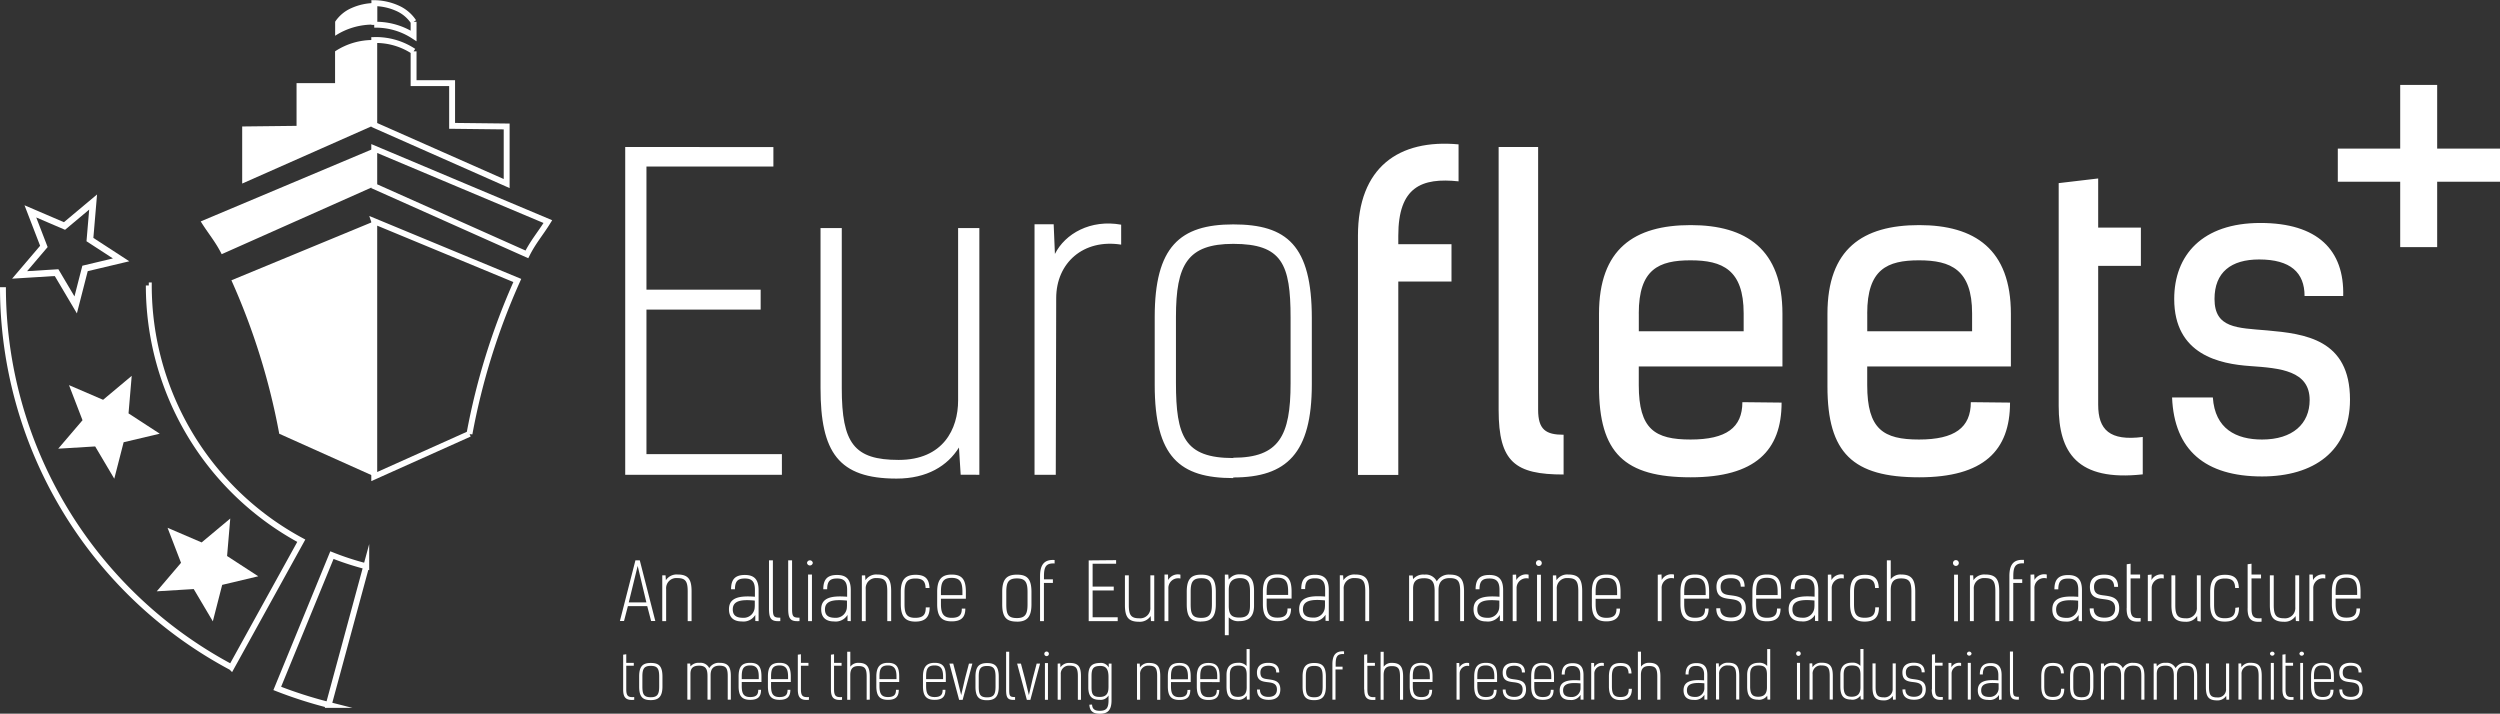
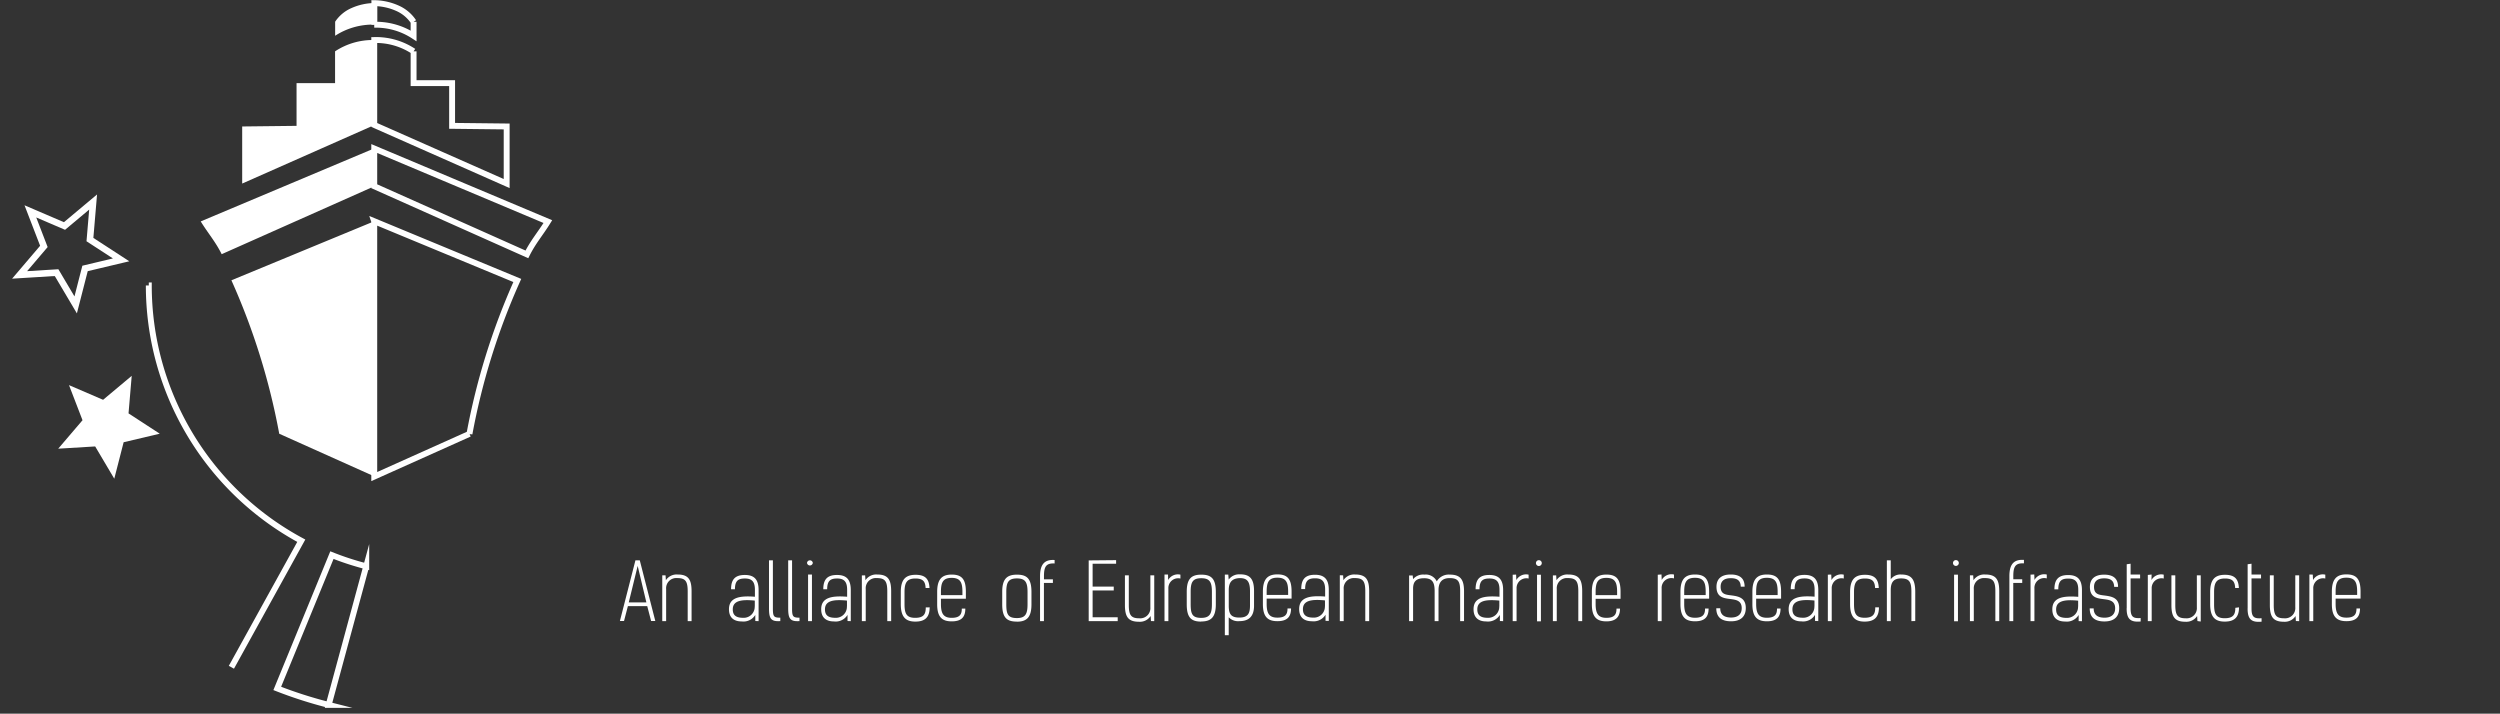
<svg xmlns="http://www.w3.org/2000/svg" id="Layer_1" data-name="Layer 1" viewBox="0 0 643.82 183.79">
  <rect x="0" y="0" width="643.82" height="183.79" fill="#333333" stroke="none" />
  <defs>
    <style>.cls-1{fill:#fff;}.cls-2,.cls-3{fill:none;stroke:#fff;stroke-miterlimit:10;}.cls-2{stroke-width:1.52px;}.cls-3{stroke-width:1.69px;}</style>
  </defs>
  <title>Website logo</title>
-   <path class="cls-1" d="M260.91,456.89v84.42h40.35V536H266.38V498.77h29.41v-5.14H266.38V461.92h32.69v-5Zm91.2,84.42V477.77h-5.47v44.4c0,7.33-3.83,15.31-15.31,15.31s-14.65-4.27-14.65-18.48V477.77h-5.47V519c0,16.51,4.6,23.29,19.58,23.29,7.87,0,13.12-3.28,16.07-8l.44,7Zm14.21-64.52v64.52h5.47l.11-45.49c0-9.08,7-15.31,16.73-13.78V476.9c-7.87-1.42-14.43,2.3-17.06,7.54l-.32-7.65ZM417.5,537c-12.57,0-14.76-5.58-14.76-19.35v-17c0-13.45,2.95-18.81,14.76-18.81,12.58,0,14.76,5.25,14.76,19v16.95c0,13.45-2.95,19.13-14.76,19.13Zm0,5c13.78,0,20.23-6.23,20.23-24V501c0-18.81-6.45-24.17-20.23-24.17s-20.23,5.8-20.23,23.84v17.49c0,18.59,6.45,24,20.23,24Zm32.15-.65H460V491.55H473.7v-9.62H460v-2.19c0-12.57,6-15,15.52-14v-9.52c-15.41-1.42-25.91,5.91-25.91,23.51v61.68Zm36.19-16.74c0,13.45,4.27,16.63,16.73,16.63V531c-4.59,0-6.56-1.32-6.56-6.45V456.89H485.84v67.79Zm62.77-2c0,6.56-4.16,9.62-13.34,9.62s-13.34-2.63-13.34-14v-4.81h37V499.86c0-16.62-9.3-22.85-23.62-22.85-14.55,0-23.62,6.12-23.62,22.85v18.7c0,17.17,6.56,23.4,23.62,23.4,16.62,0,23.4-6.89,23.4-19.24Zm-26.68-22.86c0-11.37,5.14-13.67,13.34-13.67s13.67,2.41,13.67,13.67v4.6h-27v-4.6Zm85.51,22.86c0,6.56-4.16,9.62-13.34,9.62s-13.34-2.63-13.34-14v-4.81h37V499.86c0-16.62-9.3-22.85-23.62-22.85-14.55,0-23.62,6.12-23.62,22.85v18.7c0,17.17,6.56,23.4,23.62,23.4,16.62,0,23.4-6.89,23.4-19.24Zm-26.68-22.86c0-11.37,5.14-13.67,13.34-13.67s13.67,2.41,13.67,13.67v4.6h-27v-4.6Zm49.31,23.84c0,11.92,4.7,19.47,21.65,17.61v-9.63c-8.53,1.1-11.48-1.86-11.48-8.31V487.51h11v-9.85h-11V465l-10.17,1.2V523.7Zm73.27-28.32c.32-11.81-6.56-18.81-21.33-18.81-15,0-22.19,8.31-22.19,19.57,0,14.44,11.81,16.74,19.57,17.28s15.31,1.2,15.31,8.75c0,6.12-4.38,10.17-12.25,10.17-6.67,0-12.14-2.73-12.68-10.83h-10.5c.55,13.56,8.53,20.34,23.18,20.34,13.23,0,22.64-6.45,22.64-19.79,0-15.53-11.59-16.95-21.33-17.82-7.76-.66-13.56-.55-13.56-8.1,0-6.88,4.27-10.17,11.49-10.17,8.09,0,11.7,3.39,11.7,9.41Z" transform="translate(-99.9 -419.04)" />
-   <path class="cls-1" d="M260.38,596.6c0,2.08.7,2.87,2.85,2.66v-.71c-1.52.11-2.05-.22-2.05-2v-6.06h1.94v-.75h-1.94v-2.21l-.8.11v8.93Zm7.12,2c-1.85,0-2.17-.82-2.17-2.84v-2.48c0-2,.43-2.76,2.17-2.76s2.16.77,2.16,2.79v2.49c0,2-.43,2.8-2.16,2.8Zm0,.74c2,0,3-.91,3-3.51v-2.52c0-2.76-.94-3.54-3-3.54s-3,.85-3,3.49v2.57c0,2.72.94,3.51,3,3.51Zm9.41-.12h.8V592.6c0-1.31.49-2.13,2.24-2.13s2.15.93,2.15,2.68v6.07h.8v-6.31c0-1.35.51-2.44,2.26-2.44s2.15.69,2.15,2.68v6.07h.8v-6.05c0-2.22-.57-3.43-2.87-3.43a2.83,2.83,0,0,0-2.69,1.37,2.47,2.47,0,0,0-2.52-1.37,2.67,2.67,0,0,0-2.31.92l-.08-.75h-.73v9.31Zm18.26-2.54c0,1.1-.34,1.87-2.06,1.87s-2.19-.91-2.19-2.82v-1.06H296v-1.39c0-2.47-.72-3.54-2.89-3.54s-3,1-3,3.54v2.51c0,2.56.94,3.48,3,3.48s2.78-.89,2.78-2.59Zm-4.25-2.74v-.69c0-2,.46-2.84,2.19-2.84s2.19,1.09,2.19,2.88v.65Zm11.8,2.74c0,1.1-.34,1.87-2.06,1.87s-2.19-.91-2.19-2.82v-1.06h5.08v-1.39c0-2.47-.72-3.54-2.89-3.54s-3,1-3,3.54v2.51c0,2.56.94,3.48,3,3.48s2.78-.89,2.78-2.59Zm-4.25-2.74v-.69c0-2,.46-2.84,2.19-2.84s2.19,1.09,2.19,2.88v.65Zm6.89,2.66c0,2.08.71,2.87,2.86,2.66v-.71c-1.53.11-2.06-.22-2.06-2v-6.06h1.94v-.75h-1.94v-2.21l-.8.11v8.93Zm8.53,0c0,2.08.71,2.87,2.86,2.66v-.71c-1.53.11-2.06-.22-2.06-2v-6.06h1.94v-.75h-1.94v-2.21l-.8.11v8.93Zm10,2.62v-5.93c0-2.61-.82-3.55-2.9-3.55a2.48,2.48,0,0,0-2.11,1v-3.86h-.8v12.37h.79v-6.33c0-1.7.67-2.35,2.12-2.35,1.73,0,2.1.77,2.1,2.74v5.94Zm6.75-2.54c0,1.1-.34,1.87-2.06,1.87s-2.19-.91-2.19-2.82v-1.06h5.08v-1.39c0-2.47-.72-3.54-2.89-3.54-2,0-3,1-3,3.54v2.51c0,2.56.94,3.48,3,3.48s2.78-.89,2.78-2.59Zm-4.25-2.74v-.69c0-2,.46-2.84,2.19-2.84s2.19,1.09,2.19,2.88v.65Zm16.26,2.74c0,1.1-.34,1.87-2.06,1.87s-2.19-.91-2.19-2.82v-1.06h5.08v-1.39c0-2.47-.72-3.54-2.89-3.54-2,0-3,1-3,3.54v2.51c0,2.56.94,3.48,3,3.48s2.78-.89,2.78-2.59Zm-4.25-2.74v-.69c0-2,.46-2.84,2.19-2.84s2.18,1.09,2.18,2.88v.65Zm6-4,2.5,9.33h.91l2.5-9.33h-.88l-1,3.79-1,4.32h0l-1.05-4.32-1-3.79Zm9.71,8.69c-1.84,0-2.16-.82-2.16-2.84v-2.48c0-2,.43-2.76,2.16-2.76s2.17.77,2.17,2.79v2.49c0,2-.44,2.8-2.17,2.8Zm0,.74c2,0,3-.91,3-3.51v-2.52c0-2.76-1-3.54-3-3.54s-3,.85-3,3.49v2.57c0,2.72.94,3.51,3,3.51Zm7.2-.82c-1.32,0-1.51-.22-1.51-1.87v-9.8H359v9.75c0,2.08.35,2.77,2.31,2.64v-.72Zm.53-8.61,2.5,9.33h.91l2.5-9.33h-.88l-1,3.79-1,4.32h0l-1.05-4.32-1-3.79Zm8-.14H369v9.46h.78v-9.46Zm-1-2.38a.59.59,0,0,0,1.18,0,.59.59,0,0,0-1.18,0Zm3.44,2.52v9.31h.8v-6.54a2.08,2.08,0,0,1,2.25-2.24c1.68,0,2.15.62,2.15,2.71v6.07h.8v-6.07c0-2.42-.68-3.41-2.87-3.41A2.63,2.63,0,0,0,373,590.9l-.06-1Zm8.16,10.58c.08,1.64.95,2.34,2.71,2.34,2,0,3-.91,3-3.48v-9.44h-.72v1a2.28,2.28,0,0,0-2.26-1.17c-2.05.05-3,.82-3,3.35v2.92c0,2.38,1,3.22,2.86,3.22a2.36,2.36,0,0,0,2.35-1.12v1.2c0,1.93-.47,2.75-2.25,2.75-1.52,0-1.91-.61-2-1.61Zm4.92-4.41c0,1.56-.62,2.41-2.23,2.41S381,598,381,596.07v-2.92c0-2,.52-2.58,2.21-2.61s2.16,1.05,2.16,2.87v2.67Zm7.35-6.17v9.31h.8v-6.54a2.07,2.07,0,0,1,2.24-2.24c1.69,0,2.15.62,2.15,2.71v6.07h.8v-6.07c0-2.42-.67-3.41-2.87-3.41a2.65,2.65,0,0,0-2.36,1.16l-.06-1Zm13,6.77c0,1.1-.34,1.87-2.06,1.87s-2.19-.91-2.19-2.82v-1.06h5.08v-1.39c0-2.47-.72-3.54-2.89-3.54s-3,1-3,3.54v2.51c0,2.56.94,3.48,3,3.48s2.78-.89,2.78-2.59Zm-4.25-2.74v-.69c0-2,.46-2.84,2.19-2.84s2.18,1.09,2.18,2.88v.65Zm11.8,2.74c0,1.1-.34,1.87-2.06,1.87s-2.19-.91-2.19-2.82v-1.06H414v-1.39c0-2.47-.72-3.54-2.89-3.54-2,0-3,1-3,3.54v2.51c0,2.56.94,3.48,3,3.48s2.78-.89,2.78-2.59ZM409,593.94v-.69c0-2,.46-2.84,2.19-2.84s2.18,1.09,2.18,2.88v.65Zm9.62,5.33a2.58,2.58,0,0,0,2.32-1.07l.08,1h.7v-13h-.79v4.36a2.64,2.64,0,0,0-2.17-.83c-1.86,0-3,.91-3,3.12v3c0,2.45.84,3.38,2.82,3.38Zm-2-3.4v-3c0-1.57.44-2.42,2.17-2.42s2.18.74,2.17,2.52v3.09c0,1.53-.6,2.41-2.23,2.44-1.42,0-2.11-.55-2.11-2.65Zm7,.74c0,1.94,1.19,2.66,3,2.66,2.06,0,3-1,3-2.69,0-2.08-1.44-2.37-2.8-2.56s-2.33-.18-2.33-1.8c0-1.06.63-1.73,2.07-1.73s2,.58,2,1.73h.78c0-1.54-.85-2.48-2.84-2.48s-2.9,1-2.9,2.5c0,2,1.23,2.29,2.49,2.45s2.66.21,2.66,1.91c0,1.2-.72,1.91-2.17,1.91-1.65,0-2.21-.81-2.21-1.9Zm14.73,2c-1.84,0-2.16-.82-2.16-2.84v-2.48c0-2,.43-2.76,2.16-2.76s2.17.77,2.17,2.79v2.49c0,2-.44,2.8-2.17,2.8Zm0,.74c2,0,3-.91,3-3.51v-2.52c0-2.76-1-3.54-3-3.54s-3,.85-3,3.49v2.57c0,2.72.94,3.51,3,3.51Zm7.34-8.63h-1.82v-.61c0-2,.41-2.72,2.16-2.63v-.7c-2.07-.14-3,.9-3,3.32v9.13h.8v-7.79h1.82v-.72Zm5.55,5.89c0,2.08.71,2.87,2.86,2.66v-.71c-1.53.11-2.06-.22-2.06-2v-6.06h1.94v-.75H452v-2.21l-.8.11v8.93Zm10,2.62v-5.93c0-2.61-.82-3.55-2.9-3.55a2.45,2.45,0,0,0-2.1,1v-3.86h-.8v12.37h.78v-6.33c0-1.7.67-2.35,2.12-2.35,1.73,0,2.1.77,2.1,2.74v5.94Zm6.75-2.54c0,1.1-.34,1.87-2.05,1.87s-2.2-.91-2.2-2.82v-1.06h5.08v-1.39c0-2.47-.72-3.54-2.88-3.54s-3,1-3,3.54v2.51c0,2.56.94,3.48,3,3.48s2.77-.89,2.77-2.59Zm-4.25-2.74v-.69c0-2,.46-2.84,2.2-2.84s2.18,1.09,2.18,2.88v.65ZM475,589.77v9.45h.8l0-6.66a2,2,0,0,1,2.45-2v-.76a2.28,2.28,0,0,0-2.5,1.11l-.05-1.12Zm9.6,6.91c0,1.1-.33,1.87-2.05,1.87s-2.2-.91-2.2-2.82v-1.06h5.09v-1.39c0-2.47-.72-3.54-2.89-3.54-2,0-3,1-3,3.54v2.51c0,2.56.94,3.48,3,3.48s2.77-.89,2.77-2.59Zm-4.25-2.74v-.69c0-2,.47-2.84,2.2-2.84s2.18,1.09,2.18,2.88v.65Zm6.55,2.67c0,1.94,1.18,2.66,3,2.66,2.05,0,3-1,3-2.69,0-2.08-1.45-2.37-2.81-2.56-1.2-.16-2.32-.18-2.32-1.8,0-1.06.62-1.73,2.06-1.73s2,.58,2,1.73h.79c0-1.54-.85-2.48-2.84-2.48s-2.9,1-2.9,2.5c0,2,1.23,2.29,2.48,2.45s2.66.21,2.66,1.91c0,1.2-.72,1.91-2.16,1.91-1.65,0-2.21-.81-2.21-1.9Zm12.37.07c0,1.1-.33,1.87-2.05,1.87s-2.2-.91-2.2-2.82v-1.06h5.08v-1.39c0-2.47-.72-3.54-2.88-3.54s-3,1-3,3.54v2.51c0,2.56.95,3.48,3,3.48s2.77-.89,2.77-2.59Zm-4.25-2.74v-.69c0-2,.47-2.84,2.2-2.84s2.18,1.09,2.18,2.88v.65Zm12.68,5.29v-6.32c0-2.18-.91-3.08-2.8-3.08s-2.81.95-2.81,2.92h.77c0-1.78.71-2.2,2-2.2s2.05.71,2,2.38v1.34c-3.28-.26-5.29.23-5.29,2.55,0,1.78,1.08,2.48,2.62,2.48a2.79,2.79,0,0,0,2.75-1.33l0,1.26Zm-.77-3a2.24,2.24,0,0,1-2.38,2.31c-1.42,0-2.11-.51-2.11-1.71,0-1.64,1.43-2.1,4.49-1.8v1.2Zm2.75-6.47v9.45h.8v-6.66a2,2,0,0,1,2.45-2v-.76a2.29,2.29,0,0,0-2.5,1.11l0-1.12Zm9.66,6.67c0,1.33-.38,2.11-2.16,2.11s-2.17-.88-2.17-2.8v-2.44c0-2,.53-2.76,2.23-2.76s2,.79,2.07,1.94h.75c-.08-1.78-.77-2.69-2.82-2.69s-3,.91-3,3.51v2.49c0,2.56,1,3.54,3,3.54s2.91-.93,2.91-2.9Zm8.16,2.78v-5.93c0-2.61-.81-3.55-2.9-3.55a2.46,2.46,0,0,0-2.1,1v-3.86h-.8v12.37h.78v-6.33c0-1.7.68-2.35,2.12-2.35,1.73,0,2.1.77,2.1,2.74v5.94Zm12.09,0v-6.32c0-2.18-.91-3.08-2.81-3.08s-2.8.95-2.8,2.92h.77c0-1.78.7-2.2,2-2.2s2.06.71,2,2.38v1.34c-3.29-.26-5.29.23-5.29,2.55,0,1.78,1.07,2.48,2.61,2.48a2.81,2.81,0,0,0,2.76-1.33l0,1.26Zm-.77-3a2.25,2.25,0,0,1-2.39,2.31c-1.41,0-2.1-.51-2.1-1.71,0-1.64,1.43-2.1,4.49-1.8v1.2Zm3-6.33v9.31h.8v-6.54a2.07,2.07,0,0,1,2.24-2.24c1.69,0,2.15.62,2.15,2.71v6.07h.8v-6.07c0-2.42-.67-3.41-2.87-3.41a2.65,2.65,0,0,0-2.36,1.16l-.06-1Zm10.79,9.36A2.58,2.58,0,0,0,555,598.2l.08,1h.7v-13H555v4.36a2.6,2.6,0,0,0-2.16-.83c-1.86,0-3,.91-3,3.12v3c0,2.45.85,3.38,2.83,3.38Zm-2-3.4v-3c0-1.57.44-2.42,2.17-2.42s2.18.74,2.16,2.52v3.09c0,1.53-.59,2.41-2.22,2.44-1.42,0-2.11-.55-2.11-2.65Zm12.85-6.1h-.79v9.46h.79v-9.46Zm-1-2.38a.59.59,0,0,0,1.18,0,.59.59,0,0,0-1.18,0Zm3.44,2.52v9.31h.8v-6.54a2.08,2.08,0,0,1,2.25-2.24c1.68,0,2.15.62,2.15,2.71v6.07h.8v-6.07c0-2.42-.67-3.41-2.87-3.41a2.65,2.65,0,0,0-2.36,1.16l-.06-1Zm10.79,9.36a2.59,2.59,0,0,0,2.33-1.07l.08,1h.7v-13h-.8v4.36a2.6,2.6,0,0,0-2.16-.83c-1.86,0-3,.91-3,3.12v3c0,2.45.85,3.38,2.82,3.38Zm-2-3.4v-3c0-1.57.43-2.42,2.17-2.42s2.18.74,2.16,2.52v3.09c0,1.53-.59,2.41-2.23,2.44-1.41,0-2.1-.55-2.1-2.65Zm13.42,3.36v-9.32h-.8v6.51a2.08,2.08,0,0,1-2.25,2.24c-1.68,0-2.14-.62-2.14-2.7v-6.05h-.8V596c0,2.42.67,3.41,2.86,3.41a2.61,2.61,0,0,0,2.36-1.17l.07,1Zm1.73-2.62c0,1.94,1.19,2.66,3,2.66,2.05,0,3-1,3-2.69,0-2.08-1.44-2.37-2.8-2.56-1.2-.16-2.33-.18-2.33-1.8,0-1.06.63-1.73,2.07-1.73s2,.58,2,1.73h.78c0-1.54-.85-2.48-2.83-2.48s-2.91,1-2.91,2.5c0,2,1.24,2.29,2.49,2.45s2.66.21,2.66,1.91c0,1.2-.72,1.91-2.16,1.91-1.66,0-2.22-.81-2.22-1.9Zm7.54,0c0,2.08.7,2.87,2.85,2.66v-.71c-1.52.11-2-.22-2-2v-6.06h1.94v-.75h-1.94v-2.21l-.8.11v8.93Zm4.31-6.83v9.45h.8l0-6.66a2,2,0,0,1,2.45-2v-.76a2.27,2.27,0,0,0-2.5,1.11l0-1.12Zm5.75,0h-.78v9.46h.78v-9.46Zm-1-2.38a.6.6,0,0,0,1.19,0,.6.6,0,0,0-1.19,0Zm8.93,11.84v-6.32c0-2.18-.91-3.08-2.8-3.08s-2.81.95-2.81,2.92h.77c0-1.78.71-2.2,2-2.2s2,.71,2,2.38v1.34c-3.28-.26-5.29.23-5.29,2.55,0,1.78,1.08,2.48,2.62,2.48A2.79,2.79,0,0,0,614.7,598l0,1.26Zm-.77-3a2.24,2.24,0,0,1-2.39,2.31c-1.41,0-2.1-.51-2.1-1.71,0-1.64,1.43-2.1,4.49-1.8v1.2Zm5.21,2.28c-1.31,0-1.5-.22-1.5-1.87v-9.8h-.8v9.75c0,2.08.35,2.77,2.3,2.64v-.72Zm10.87-2.08c0,1.33-.38,2.11-2.16,2.11s-2.17-.88-2.17-2.8v-2.44c0-2,.53-2.76,2.23-2.76s2,.79,2.07,1.94h.75c-.08-1.78-.76-2.69-2.82-2.69s-3,.91-3,3.51v2.49c0,2.56.95,3.54,3,3.54s2.92-.93,2.92-2.9ZM636,598.6c-1.85,0-2.17-.82-2.17-2.84v-2.48c0-2,.43-2.76,2.17-2.76s2.16.77,2.16,2.79v2.49c0,2-.43,2.8-2.16,2.8Zm0,.74c2,0,3-.91,3-3.51v-2.52c0-2.76-.94-3.54-3-3.54s-3,.85-3,3.49v2.57c0,2.72.94,3.51,3,3.51Zm4.95-.12h.8V592.6c0-1.31.5-2.13,2.25-2.13s2.14.93,2.14,2.68v6.07h.8v-6.31c0-1.35.52-2.44,2.27-2.44s2.14.69,2.14,2.68v6.07h.8v-6.05c0-2.22-.57-3.43-2.86-3.43a2.84,2.84,0,0,0-2.7,1.37,2.46,2.46,0,0,0-2.51-1.37,2.65,2.65,0,0,0-2.31.92l-.08-.75h-.74v9.31Zm13.58,0h.8V592.6c0-1.31.5-2.13,2.24-2.13s2.15.93,2.15,2.68v6.07h.8v-6.31c0-1.35.52-2.44,2.26-2.44s2.15.69,2.15,2.68v6.07h.8v-6.05c0-2.22-.57-3.43-2.87-3.43a2.83,2.83,0,0,0-2.69,1.37,2.47,2.47,0,0,0-2.52-1.37,2.67,2.67,0,0,0-2.31.92l-.08-.75h-.73v9.31Zm19.44,0v-9.32h-.8v6.51a2.07,2.07,0,0,1-2.24,2.24c-1.69,0-2.15-.62-2.15-2.7v-6.05h-.8V596c0,2.42.67,3.41,2.87,3.41a2.6,2.6,0,0,0,2.35-1.17l.07,1Zm2.39-9.32v9.31h.8v-6.54a2.08,2.08,0,0,1,2.25-2.24c1.68,0,2.15.62,2.15,2.71v6.07h.8v-6.07c0-2.42-.68-3.41-2.87-3.41a2.63,2.63,0,0,0-2.36,1.16l-.06-1Zm9.12-.14h-.78v9.46h.78v-9.46Zm-1-2.38a.6.6,0,0,0,1.19,0,.6.6,0,0,0-1.19,0Zm3.21,9.21c0,2.08.7,2.87,2.85,2.66v-.71c-1.52.11-2.05-.22-2.05-2v-6.06h1.94v-.75h-1.94v-2.21l-.8.11v8.93Zm5.37-6.83h-.79v9.46H693v-9.46Zm-1-2.38a.6.6,0,0,0,1.19,0,.6.6,0,0,0-1.19,0Zm8,9.29c0,1.1-.34,1.87-2,1.87s-2.2-.91-2.2-2.82v-1.06h5.08v-1.39c0-2.47-.72-3.54-2.88-3.54s-3,1-3,3.54v2.51c0,2.56.94,3.48,3,3.48s2.77-.89,2.77-2.59Zm-4.25-2.74v-.69c0-2,.46-2.84,2.2-2.84s2.18,1.09,2.18,2.88v.65Zm6.54,2.67c0,1.94,1.19,2.66,3,2.66,2.06,0,3-1,3-2.69,0-2.08-1.44-2.37-2.8-2.56-1.21-.16-2.33-.18-2.33-1.8,0-1.06.63-1.73,2.07-1.73s2,.58,2,1.73h.78c0-1.54-.85-2.48-2.84-2.48s-2.9,1-2.9,2.5c0,2,1.24,2.29,2.49,2.45s2.66.21,2.66,1.91c0,1.2-.72,1.91-2.17,1.91-1.65,0-2.21-.81-2.21-1.9Z" transform="translate(-99.9 -419.04)" />
  <path class="cls-1" d="M261.58,575.13h5l1,3.84h1.08l-4-15.63h-1.12l-4,15.63h1.06l1-3.84Zm2.55-10.31,2.23,9.36h-4.54l2.29-9.36Zm6.32,2.39V579h1v-8.26a2.62,2.62,0,0,1,2.84-2.83c2.12,0,2.71.79,2.71,3.42V579h1V571.3c0-3.06-.85-4.31-3.62-4.31a3.31,3.31,0,0,0-3,1.47l-.08-1.25ZM295.26,579v-8c0-2.76-1.15-3.89-3.54-3.89-2.55,0-3.55,1.19-3.55,3.68h1c0-2.24.89-2.77,2.57-2.77,1.86,0,2.59.89,2.57,3v1.7c-4.15-.33-6.68.28-6.68,3.22,0,2.24,1.35,3.14,3.3,3.14a3.57,3.57,0,0,0,3.48-1.68l0,1.57Zm-1-3.77a2.83,2.83,0,0,1-3,2.91c-1.78,0-2.65-.64-2.65-2.16,0-2.07,1.8-2.66,5.67-2.27v1.52Zm6.58,2.88c-1.66,0-1.9-.29-1.9-2.37V563.34h-1v12.32c0,2.63.44,3.5,2.91,3.33v-.9Zm4.94,0c-1.66,0-1.9-.29-1.9-2.37V563.34h-1v12.32c0,2.63.44,3.5,2.91,3.33v-.9ZM309,567h-1v12h1V567Zm-1.27-3a.75.75,0,0,0,1.49,0,.75.75,0,0,0-1.49,0ZM319,579v-8c0-2.76-1.15-3.89-3.54-3.89-2.55,0-3.54,1.19-3.54,3.68h1c0-2.24.89-2.77,2.57-2.77,1.86,0,2.59.89,2.57,3v1.7c-4.15-.33-6.68.28-6.68,3.22,0,2.24,1.36,3.14,3.3,3.14a3.57,3.57,0,0,0,3.48-1.68l0,1.57Zm-1-3.77a2.83,2.83,0,0,1-3,2.91c-1.78,0-2.65-.64-2.65-2.16,0-2.07,1.8-2.66,5.67-2.27v1.52Zm3.85-8V579h1v-8.26a2.62,2.62,0,0,1,2.84-2.83c2.12,0,2.71.79,2.71,3.42V579h1V571.3c0-3.06-.85-4.31-3.62-4.31a3.31,3.31,0,0,0-3,1.47l-.08-1.25Zm16.46,8.24c0,1.68-.48,2.68-2.73,2.68s-2.74-1.12-2.74-3.55V571.5c0-2.49.67-3.48,2.82-3.48s2.53,1,2.61,2.45h1c-.1-2.25-1-3.4-3.56-3.4s-3.83,1.15-3.83,4.43v3.14c0,3.24,1.2,4.48,3.75,4.48s3.68-1.18,3.68-3.67Zm9.28.31c0,1.39-.43,2.37-2.6,2.37s-2.77-1.16-2.77-3.57v-1.34h6.42v-1.76c0-3.12-.91-4.47-3.65-4.47-2.55,0-3.74,1.23-3.74,4.47v3.18c0,3.22,1.19,4.4,3.74,4.4s3.51-1.14,3.51-3.28Zm-5.37-3.47v-.87c0-2.49.59-3.58,2.77-3.58,2.35,0,2.76,1.37,2.76,3.64v.81Zm19.57,5.9c-2.33,0-2.74-1-2.74-3.59v-3.14c0-2.49.55-3.48,2.74-3.48s2.73,1,2.73,3.52v3.14c0,2.49-.54,3.55-2.73,3.55Zm0,.93c2.55,0,3.74-1.16,3.74-4.44V571.5c0-3.48-1.19-4.47-3.74-4.47S358,568.1,358,571.44v3.24c0,3.45,1.2,4.44,3.75,4.44Zm9.27-10.9h-2.31v-.77c0-2.49.53-3.44,2.74-3.32v-.89c-2.61-.18-3.75,1.13-3.75,4.19V579h1v-9.84h2.31v-.91Zm9.21-4.88V579h7.47v-1h-6.46V571.1h5.44v-1h-5.44v-5.88h6.05v-.93ZM397.15,579V567.21h-1v8.22a2.62,2.62,0,0,1-2.83,2.84c-2.13,0-2.72-.79-2.72-3.43v-7.63h-1v7.63c0,3.06.85,4.32,3.62,4.32a3.3,3.3,0,0,0,3-1.48l.08,1.3Zm2.64-12V579h1l0-8.42a2.51,2.51,0,0,1,3.1-2.55v-1a2.87,2.87,0,0,0-3.16,1.39L400.7,567Zm9.47,11.16c-2.33,0-2.73-1-2.73-3.59v-3.14c0-2.49.54-3.48,2.73-3.48s2.74,1,2.74,3.52v3.14c0,2.49-.55,3.55-2.74,3.55Zm0,.93c2.56,0,3.75-1.16,3.75-4.44V571.5c0-3.48-1.19-4.47-3.75-4.47s-3.74,1.07-3.74,4.41v3.24c0,3.45,1.19,4.44,3.74,4.44Zm10-12.13a3.28,3.28,0,0,0-2.94,1.35l-.1-1.29h-.89v15.61h1V578A3.3,3.3,0,0,0,419.1,579c2.35,0,3.75-1.16,3.75-3.95v-3.83c0-3.1-1.07-4.27-3.56-4.27Zm2.55,4.29v3.77c0,2-.55,3.06-2.74,3.06s-2.75-.94-2.73-3.18V571c0-1.93.75-3,2.81-3.08,1.79,0,2.66.69,2.66,3.34Zm9.66,4.48c0,1.39-.43,2.37-2.6,2.37s-2.77-1.16-2.77-3.57v-1.34h6.42v-1.76c0-3.12-.91-4.47-3.65-4.47-2.55,0-3.74,1.23-3.74,4.47v3.18c0,3.22,1.19,4.4,3.74,4.4s3.51-1.14,3.51-3.28Zm-5.37-3.47v-.87c0-2.49.59-3.58,2.77-3.58,2.35,0,2.76,1.37,2.76,3.64v.81Zm16,6.69v-8c0-2.76-1.16-3.89-3.55-3.89-2.55,0-3.54,1.19-3.54,3.68h1c0-2.24.89-2.77,2.57-2.77,1.87,0,2.6.89,2.58,3v1.7c-4.16-.33-6.69.28-6.69,3.22,0,2.24,1.36,3.14,3.3,3.14a3.58,3.58,0,0,0,3.49-1.68l0,1.57Zm-1-3.77a2.83,2.83,0,0,1-3,2.91c-1.78,0-2.66-.64-2.66-2.16,0-2.07,1.81-2.66,5.68-2.27v1.52Zm3.84-8V579h1v-8.26a2.62,2.62,0,0,1,2.84-2.83c2.13,0,2.72.79,2.72,3.42V579h1V571.3c0-3.06-.85-4.31-3.63-4.31a3.31,3.31,0,0,0-3,1.47l-.08-1.25ZM462.81,579h1v-8.36c0-1.66.63-2.69,2.84-2.69s2.71,1.17,2.71,3.38V579h1v-8c0-1.7.65-3.08,2.86-3.08s2.71.87,2.71,3.38V579h1v-7.65c0-2.79-.72-4.33-3.62-4.33a3.57,3.57,0,0,0-3.4,1.74,3.13,3.13,0,0,0-3.18-1.74,3.36,3.36,0,0,0-2.92,1.17l-.1-.95h-.93V579ZM487,579v-8c0-2.76-1.16-3.89-3.55-3.89-2.55,0-3.54,1.19-3.54,3.68h1c0-2.24.89-2.77,2.57-2.77,1.87,0,2.6.89,2.58,3v1.7c-4.16-.33-6.68.28-6.68,3.22,0,2.24,1.35,3.14,3.29,3.14a3.58,3.58,0,0,0,3.49-1.68l0,1.57Zm-1-3.77a2.83,2.83,0,0,1-3,2.91c-1.78,0-2.65-.64-2.65-2.16,0-2.07,1.8-2.66,5.67-2.27v1.52Zm3.46-8.18V579h1l0-8.42a2.52,2.52,0,0,1,3.1-2.55v-1a2.88,2.88,0,0,0-3.16,1.39l-.06-1.41Zm7.27,0h-1v12h1V567Zm-1.28-3a.75.75,0,0,0,1.5,0,.75.75,0,0,0-1.5,0Zm4.36,3.18V579h1v-8.26a2.62,2.62,0,0,1,2.83-2.83c2.13,0,2.72.79,2.72,3.42V579h1V571.3c0-3.06-.85-4.31-3.62-4.31a3.3,3.3,0,0,0-3,1.47l-.08-1.25Zm16.38,8.55c0,1.39-.43,2.37-2.59,2.37s-2.78-1.16-2.78-3.57v-1.34h6.42v-1.76c0-3.12-.91-4.47-3.64-4.47-2.56,0-3.75,1.23-3.75,4.47v3.18c0,3.22,1.19,4.4,3.75,4.4,2.41,0,3.5-1.14,3.5-3.28Zm-5.37-3.47v-.87c0-2.49.59-3.58,2.78-3.58,2.35,0,2.75,1.37,2.75,3.64v.81Zm16-5.26V579h1l0-8.42A2.51,2.51,0,0,1,531,568v-1a2.87,2.87,0,0,0-3.16,1.39l-.06-1.41ZM539,575.76c0,1.39-.43,2.37-2.59,2.37s-2.78-1.16-2.78-3.57v-1.34h6.42v-1.76c0-3.12-.91-4.47-3.64-4.47-2.56,0-3.75,1.23-3.75,4.47v3.18c0,3.22,1.19,4.4,3.75,4.4s3.5-1.14,3.5-3.28Zm-5.37-3.47v-.87c0-2.49.59-3.58,2.78-3.58,2.35,0,2.75,1.37,2.75,3.64v.81Zm8.26,3.39c0,2.45,1.5,3.36,3.81,3.36,2.59,0,3.79-1.34,3.79-3.41,0-2.63-1.83-3-3.55-3.24-1.52-.2-2.93-.22-2.93-2.26,0-1.34.79-2.19,2.61-2.19s2.53.73,2.57,2.19h1c0-2-1.07-3.14-3.58-3.14s-3.67,1.21-3.67,3.16c0,2.51,1.56,2.89,3.14,3.1s3.36.26,3.36,2.41c0,1.51-.91,2.41-2.73,2.41-2.09,0-2.8-1-2.8-2.39Zm15.64.08c0,1.39-.43,2.37-2.6,2.37s-2.77-1.16-2.77-3.57v-1.34h6.42v-1.76c0-3.12-.91-4.47-3.65-4.47-2.55,0-3.74,1.23-3.74,4.47v3.18c0,3.22,1.19,4.4,3.74,4.4s3.51-1.14,3.51-3.28Zm-5.37-3.47v-.87c0-2.49.59-3.58,2.77-3.58,2.35,0,2.76,1.37,2.76,3.64v.81Zm16,6.69v-8c0-2.76-1.16-3.89-3.55-3.89-2.55,0-3.54,1.19-3.54,3.68h1c0-2.24.89-2.77,2.57-2.77,1.87,0,2.59.89,2.57,3v1.7c-4.15-.33-6.68.28-6.68,3.22,0,2.24,1.36,3.14,3.3,3.14a3.58,3.58,0,0,0,3.49-1.68l0,1.57Zm-1-3.77a2.83,2.83,0,0,1-3,2.91c-1.79,0-2.66-.64-2.66-2.16,0-2.07,1.81-2.66,5.68-2.27v1.52Zm3.46-8.18V579h1l0-8.42a2.51,2.51,0,0,1,3.1-2.55v-1a2.87,2.87,0,0,0-3.16,1.39l-.06-1.41Zm12.21,8.42c0,1.68-.49,2.68-2.74,2.68s-2.73-1.12-2.73-3.55V571.5c0-2.49.67-3.48,2.82-3.48s2.53,1,2.61,2.45h.95c-.1-2.25-1-3.4-3.56-3.4s-3.83,1.15-3.83,4.43v3.14c0,3.24,1.19,4.48,3.74,4.48s3.69-1.18,3.69-3.67Zm10.3,3.52v-7.49c0-3.3-1-4.49-3.66-4.49a3.09,3.09,0,0,0-2.65,1.23v-4.88h-1V579h1v-8c0-2.15.85-3,2.67-3,2.19,0,2.65,1,2.65,3.46V579Zm11-11.94h-1v12h1V567Zm-1.28-3a.75.75,0,0,0,1.5,0,.75.75,0,0,0-1.5,0Zm4.36,3.18V579h1v-8.26a2.62,2.62,0,0,1,2.83-2.83c2.13,0,2.72.79,2.72,3.42V579h1V571.3c0-3.06-.85-4.31-3.63-4.31a3.29,3.29,0,0,0-3,1.47l-.08-1.25Zm13.48,1h-2.31v-.77c0-2.49.53-3.44,2.74-3.32v-.89c-2.62-.18-3.75,1.13-3.75,4.19V579h1v-9.84h2.31v-.91Zm2.13-1.19V579h1l0-8.42A2.52,2.52,0,0,1,627,568v-1a2.87,2.87,0,0,0-3.16,1.39l-.06-1.41Zm13.24,12v-8c0-2.76-1.15-3.89-3.54-3.89-2.55,0-3.55,1.19-3.55,3.68h1c0-2.24.89-2.77,2.57-2.77,1.86,0,2.59.89,2.57,3v1.7c-4.15-.33-6.68.28-6.68,3.22,0,2.24,1.35,3.14,3.3,3.14a3.57,3.57,0,0,0,3.48-1.68l0,1.57Zm-1-3.77a2.83,2.83,0,0,1-3,2.91c-1.78,0-2.65-.64-2.65-2.16,0-2.07,1.8-2.66,5.67-2.27v1.52Zm3,.47c0,2.45,1.49,3.36,3.8,3.36,2.6,0,3.79-1.34,3.79-3.41,0-2.63-1.82-3-3.54-3.24-1.52-.2-2.94-.22-2.94-2.26,0-1.34.79-2.19,2.61-2.19s2.53.73,2.58,2.19h1c0-2-1.08-3.14-3.59-3.14s-3.66,1.21-3.66,3.16c0,2.51,1.56,2.89,3.14,3.1s3.36.26,3.36,2.41c0,1.51-.91,2.41-2.74,2.41-2.08,0-2.79-1-2.79-2.39Zm9.51,0c0,2.64.89,3.63,3.61,3.37v-.89c-1.93.14-2.59-.29-2.59-2.5V568h2.45v-1h-2.45v-2.79l-1,.14v11.27Zm5.45-8.62V579h1l0-8.42a2.52,2.52,0,0,1,3.1-2.55v-1a2.88,2.88,0,0,0-3.16,1.39L654,567Zm13.63,12V567.21h-1v8.22a2.63,2.63,0,0,1-2.84,2.84c-2.13,0-2.71-.79-2.71-3.43v-7.63h-1v7.63c0,3.06.85,4.32,3.62,4.32a3.31,3.31,0,0,0,3-1.48l.08,1.3Zm8.91-3.53c0,1.68-.49,2.68-2.73,2.68s-2.74-1.12-2.74-3.55V571.5c0-2.49.67-3.48,2.82-3.48s2.53,1,2.61,2.45h.95c-.1-2.25-1-3.4-3.56-3.4s-3.83,1.15-3.83,4.43v3.14c0,3.24,1.19,4.48,3.75,4.48s3.68-1.18,3.68-3.67Zm3.16.2c0,2.64.89,3.63,3.6,3.37v-.89c-1.92.14-2.59-.29-2.59-2.5V568h2.45v-1h-2.45v-2.79l-1,.14v11.27ZM692,579V567.21h-1v8.22a2.63,2.63,0,0,1-2.84,2.84c-2.12,0-2.71-.79-2.71-3.43v-7.63h-1v7.63c0,3.06.85,4.32,3.62,4.32a3.31,3.31,0,0,0,3-1.48l.08,1.3Zm2.63-12V579h1l0-8.42a2.52,2.52,0,0,1,3.1-2.55v-1a2.88,2.88,0,0,0-3.16,1.39l-.06-1.41Zm12.13,8.73c0,1.39-.42,2.37-2.59,2.37s-2.78-1.16-2.78-3.57v-1.34h6.42v-1.76c0-3.12-.91-4.47-3.64-4.47-2.55,0-3.75,1.23-3.75,4.47v3.18c0,3.22,1.2,4.4,3.75,4.4s3.5-1.14,3.5-3.28Zm-5.37-3.47v-.87c0-2.49.59-3.58,2.78-3.58,2.35,0,2.76,1.37,2.76,3.64v.81Z" transform="translate(-99.9 -419.04)" />
-   <path class="cls-2" d="M194.22,564.86l-9.68,35.71a111.58,111.58,0,0,1-13.24-4.24L185.38,562a73,73,0,0,0,8.84,2.88Zm-56-72.31h0a74.63,74.63,0,0,0,39.27,65.74l-18,32.59A110.91,110.91,0,0,1,100.66,493" transform="translate(-99.9 -419.04)" />
+   <path class="cls-2" d="M194.22,564.86l-9.68,35.71a111.58,111.58,0,0,1-13.24-4.24L185.38,562a73,73,0,0,0,8.84,2.88Zm-56-72.31h0a74.63,74.63,0,0,0,39.27,65.74l-18,32.59" transform="translate(-99.9 -419.04)" />
  <path class="cls-1" d="M196.31,457.24l-44.72,18.82c1.92,3.11,3.8,5.21,5.4,8.44L196.31,467v-9.71Zm-36.81,34a173.11,173.11,0,0,1,12.31,39.5l24.52,11V476L159.5,491.22Zm36.82-61.89a17.56,17.56,0,0,0-10.13,2.91v8.19h-9.92v11l-14,.16v14.7l34.09-15.09V429.33Zm0-9.53a15,15,0,0,0-6,1.34,9.64,9.64,0,0,0-4.11,3.47v3.62a17.78,17.78,0,0,1,10.13-2.87V419.8Z" transform="translate(-99.9 -419.04)" />
  <path class="cls-2" d="M196.28,467l39.31,17.55c1.61-3.23,3.48-5.33,5.4-8.44l-44.71-18.82V467Zm0,9.09v65.68l24.52-11a173.47,173.47,0,0,1,12.32-39.5L196.25,476Zm0-24.87,34.1,15.09v-14.7l-14.05-.16v-11h-9.92v-8.19a17.56,17.56,0,0,0-10.13-2.91v21.84Zm0-25.81a17.76,17.76,0,0,1,10.13,2.87v-3.62a9.65,9.65,0,0,0-4.1-3.47,15,15,0,0,0-6-1.34v5.56Z" transform="translate(-99.9 -419.04)" />
-   <polygon class="cls-1" points="49.89 151.7 54.81 160.01 57.22 150.62 66.51 148.41 58.48 143.19 59.3 133.53 51.93 139.69 43.15 135.92 46.62 144.94 40.37 152.28 49.89 151.7 49.89 151.7" />
  <polygon class="cls-1" points="24.51 114.97 29.43 123.28 31.84 113.89 41.14 111.69 33.1 106.46 33.92 96.79 26.55 102.96 17.77 99.18 21.25 108.22 14.99 115.55 24.51 114.97 24.51 114.97" />
  <polygon class="cls-3" points="14.57 70.21 19.49 78.52 21.9 69.13 31.19 66.92 23.16 61.7 23.98 52.03 16.61 58.2 7.82 54.43 11.3 63.46 5.05 70.8 14.57 70.21 14.57 70.21" />
-   <polygon class="cls-1" points="643.82 38.27 627.64 38.27 627.64 21.87 618.12 21.87 618.12 38.27 602.05 38.27 602.05 46.8 618.12 46.8 618.12 63.64 627.64 63.64 627.64 46.8 643.82 46.8 643.82 38.27 643.82 38.27" />
</svg>